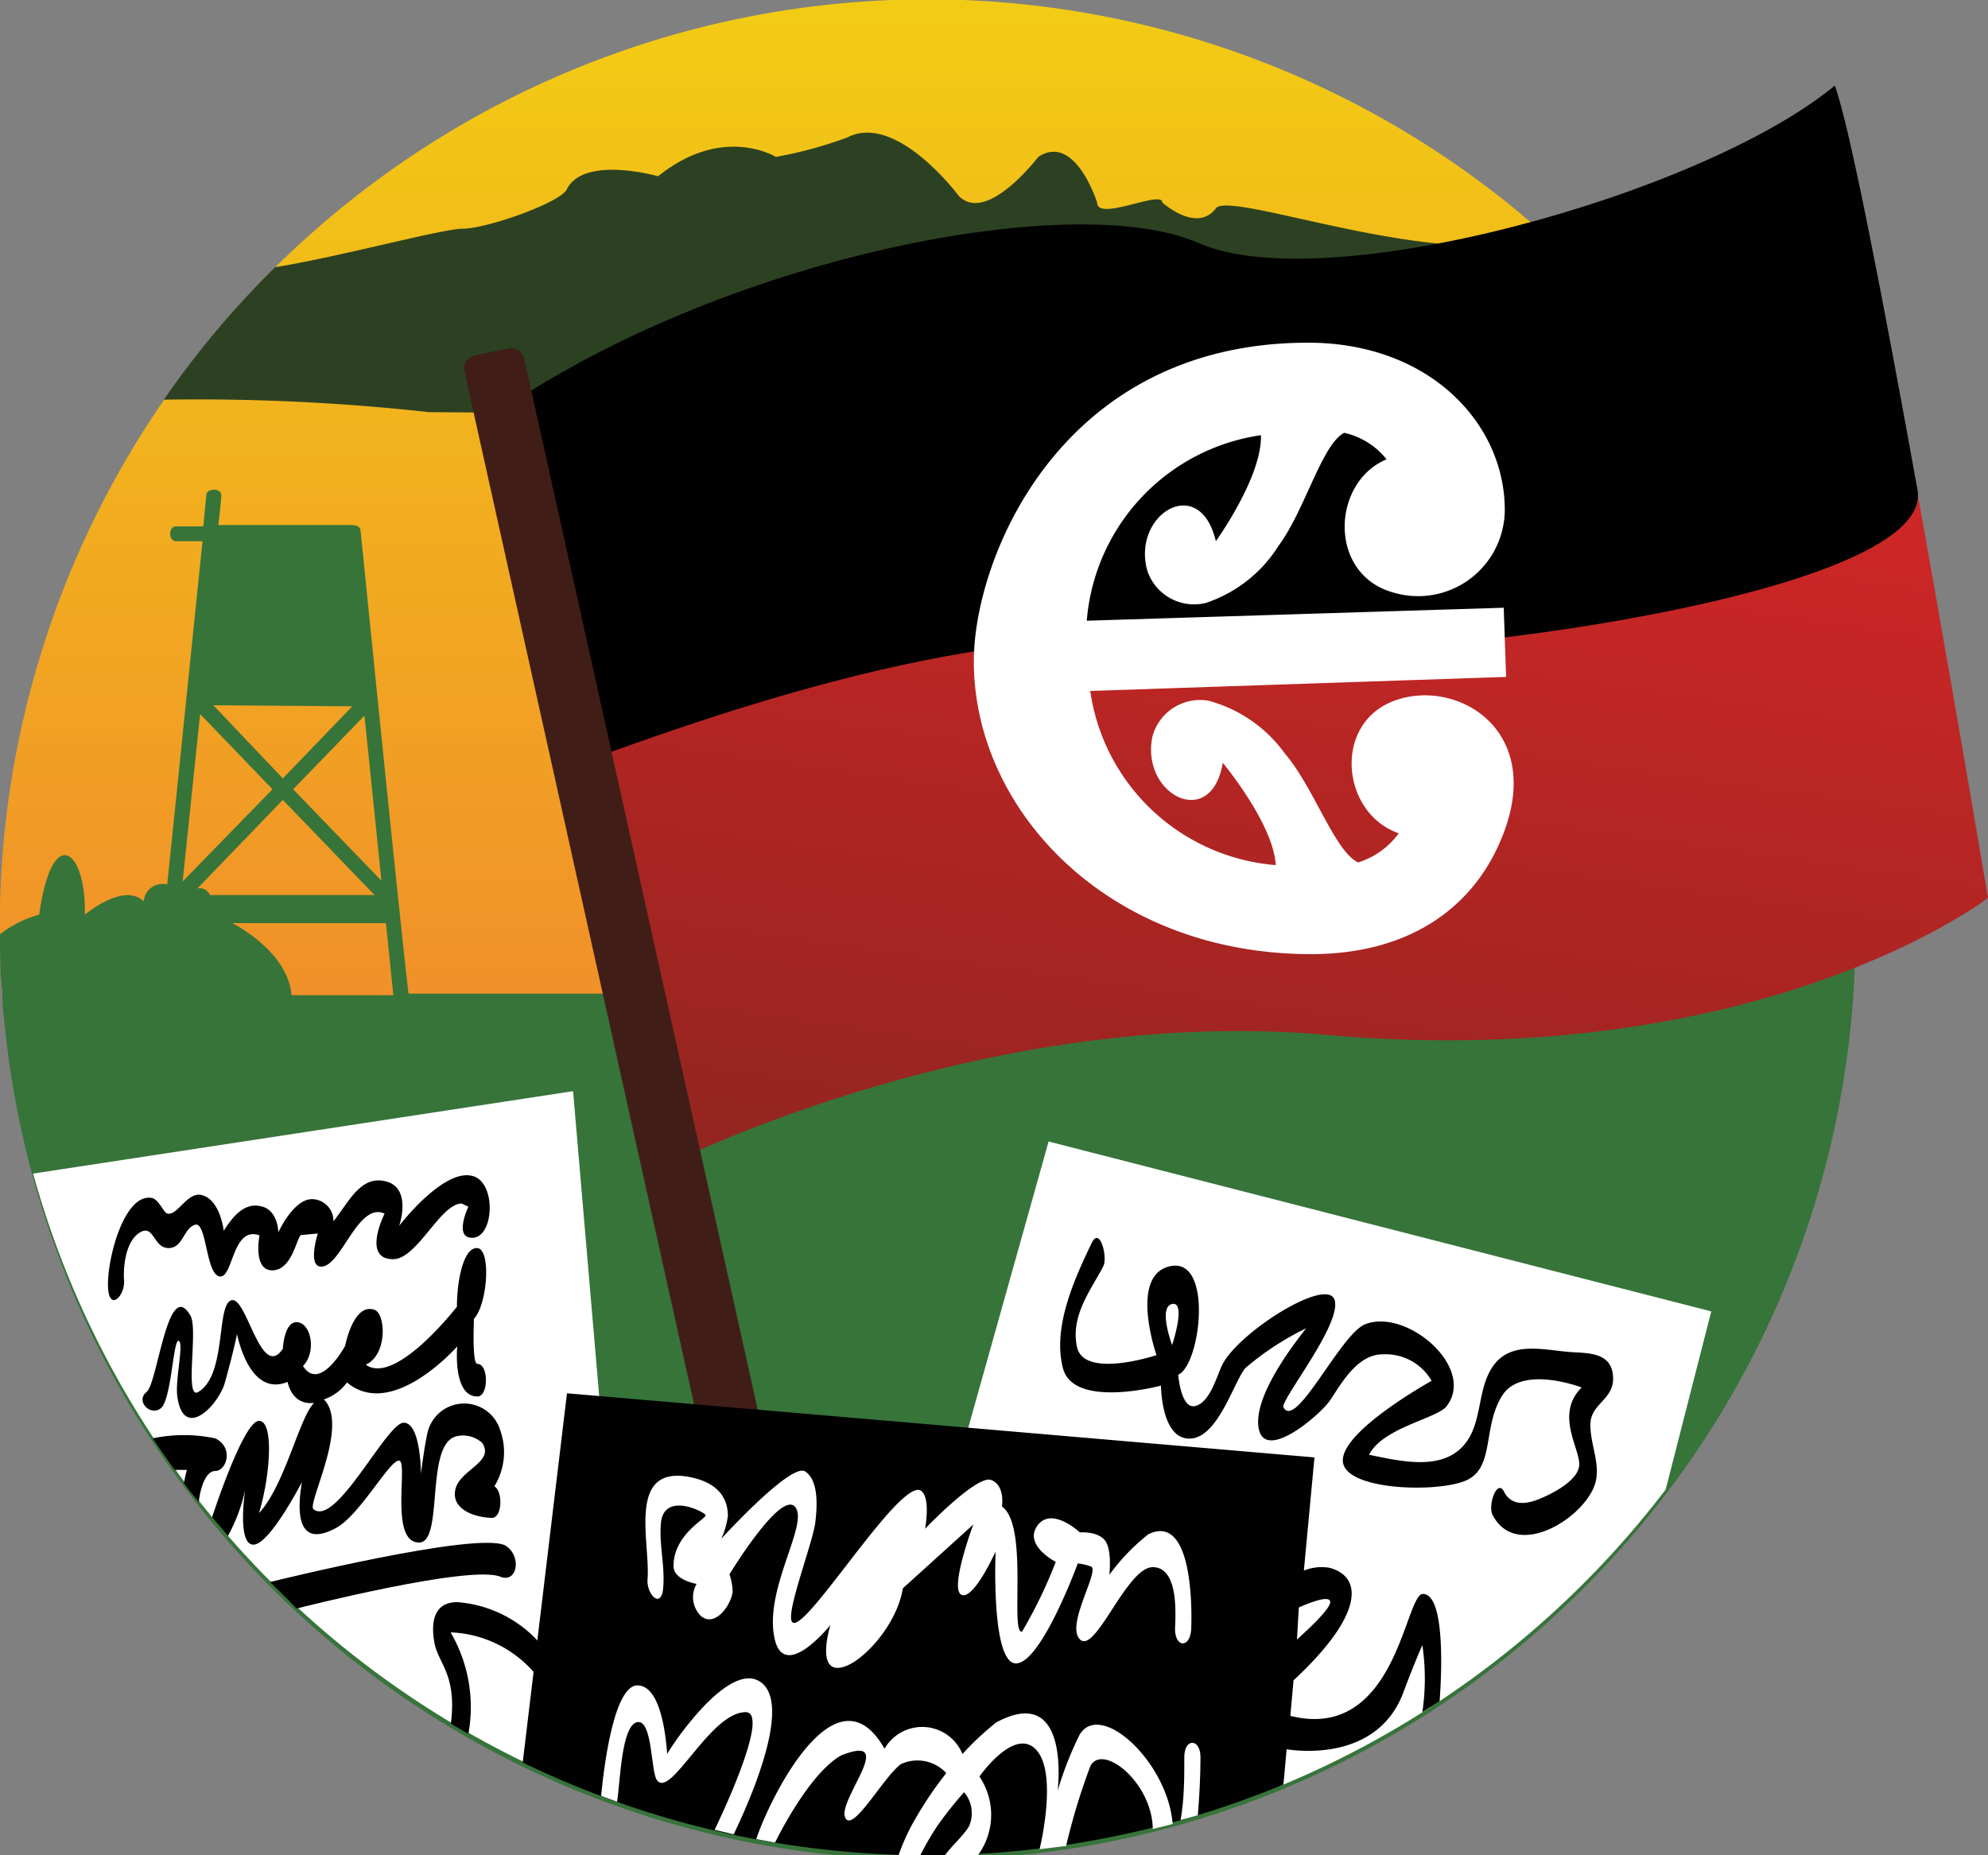
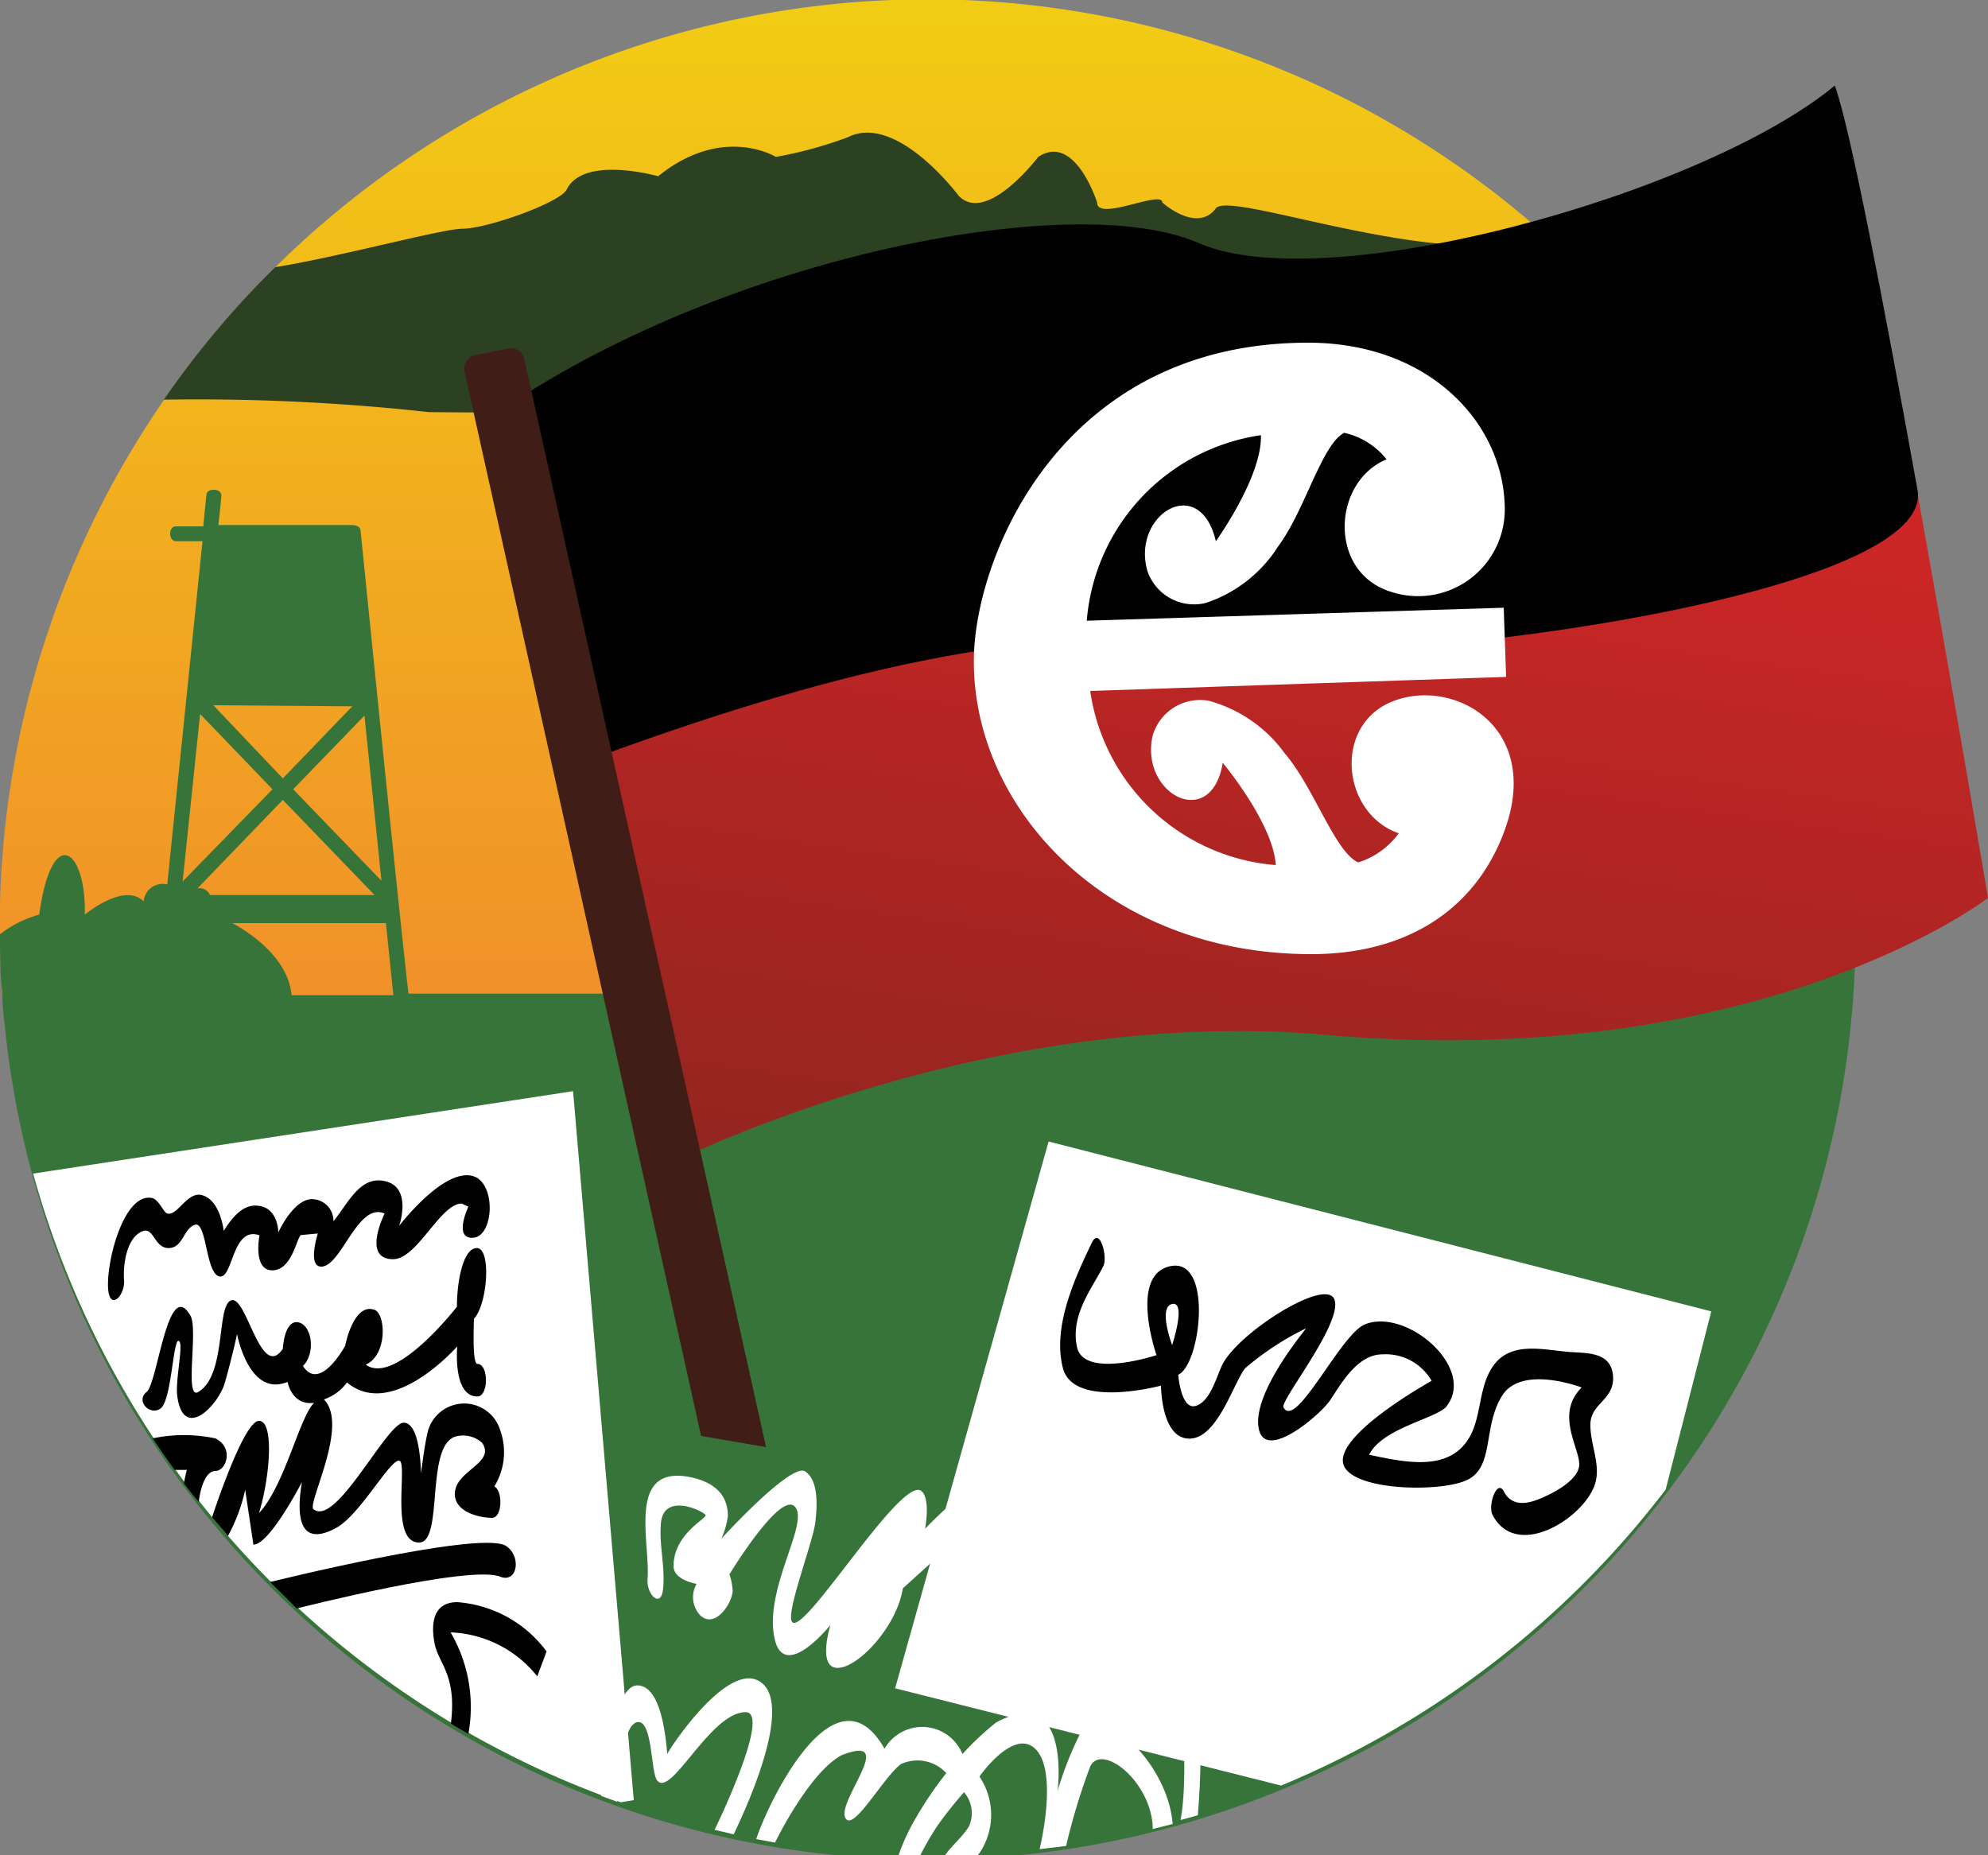
<svg xmlns="http://www.w3.org/2000/svg" width="75" height="70" viewBox="0 0 75 70">
  <rect x="0" y="0" width="75" height="70" fill="#808080" stroke="none" />
  <defs>
    <linearGradient id="a" x1="31.63" y1="42.25" x2="31.63" gradientUnits="userSpaceOnUse">
      <stop offset="0" stop-color="#f1892c" />
      <stop offset="1" stop-color="#f2cc14" />
    </linearGradient>
    <linearGradient id="b" x1="101.34" y1="22.72" x2="84.86" y2="83.16" gradientTransform="translate(-52.87 2.28) rotate(-7.15)" gradientUnits="userSpaceOnUse">
      <stop offset="0" stop-color="#d62627" />
      <stop offset="1" stop-color="#5c241a" />
    </linearGradient>
  </defs>
  <path d="M.75,42.23A35,35,0,0,1,63.26,14.34S46.35,43.07.75,42.23Z" fill="url(#a)" />
  <path d="M45.6,15.77,57.43,9.12c-4,.81-11.24-2-11.58-1.23-.73.9-2-.25-2-.25,0-.49-2.46.74-2.46,0,0,0-.83-2.64-2.22-1.72,0,0-1.94,2.56-3,1.47,0,0-2.34-3.15-4.19-2.21a15.54,15.54,0,0,1-2.71.74s-2-1.24-4.44.73c0,0-2.81-.8-3.45.5-.24.49-3,1.48-3.94,1.48-.74,0-4.76,1.09-7.06,1.45a34.49,34.49,0,0,0-4.2,5,79.44,79.44,0,0,1,10,.47Z" fill="#2c4122" />
  <path d="M59.54,37.49H15.41C15,33.94,13.62,20.15,13.6,20s-.19-.19-.36-.19h-5s.09-.8.11-1.1-.53-.3-.56-.06-.12,1.21-.12,1.21H6.64c-.3,0-.29.56,0,.56h1L6.31,33.37a.72.72,0,0,0-.89.64c-.74-.74-2.22.5-2.22.5.06-2.45-1.24-3.49-1.72,0A4.21,4.21,0,0,0,0,35.25c0,.75,0,1.5.09,2.24h0s0,.07,0,.11c0,.37.05.75.09,1.11l0,0A35,35,0,0,0,70,35ZM13.75,27l.64,6.23-3.33-3.45Zm.38,6.77H7.92a.42.42,0,0,0-.47-.25l3.22-3.34Zm-.84-7.12-2.62,2.72L8.05,26.61Zm-5.74.29,2.73,2.84L6.89,33.26Zm1.14,7.89,5.87,0,.28,2.72H11C10.85,35.83,8.69,34.79,8.69,34.79Z" fill="#37743a" />
  <path d="M69.2,3.23C70.38,6.38,75,33.88,75,33.88S66.28,40.62,49.5,39c-13-.94-24.69,5.13-24.69,5.13.49-1.81-1.45-12.76-3.52-20.47C21.29,23.7,65.12,13.64,69.2,3.23Z" fill="url(#b)" />
  <path d="M18.16,16c8.5-6.19,22.26-8.94,27.06-6.83s19-1.81,24-5.94c.56,1.48,1.88,8.38,3.12,15.25.75,4.14-21,6.82-25.83,5.95-7.19-1.28-16.15,1.26-24,4.14C21,22.18,19.27,16.24,18.16,16Z" fill="#010101" />
  <path d="M52.6,26.44c-2.33.86-2,4.25.17,5a3,3,0,0,1-1.53,1.1c-.88-.4-1.67-2.83-2.76-4.1a5.23,5.23,0,0,0-2.88-2,1.86,1.86,0,0,0-2.12,1.34c-.47,2.2,2.22,3.59,2.65,1,0,0,1.91,2.29,2,3.86a7.69,7.69,0,0,1-7-6.57l15.69-.53-.09-2.61L41,23.42a7.7,7.7,0,0,1,6.57-7c.05,1.57-1.7,4-1.7,4-.61-2.6-3.2-1-2.58,1.13a1.86,1.86,0,0,0,2.2,1.2,5.16,5.16,0,0,0,2.74-2.15c1-1.34,1.63-3.82,2.48-4.27a2.83,2.83,0,0,1,1.6,1c-2.06.86-2.21,4.27.17,5a3.27,3.27,0,0,0,4.29-3.09c0-3.26-2.84-6.31-7.42-6.31-9.38,0-12.61,8.18-12.61,12C36.72,30.54,41.79,36,49.47,36c3.55,0,6.11-1.63,7.23-4.5C58.27,27.51,54.93,25.57,52.6,26.44Z" fill="#fff" />
  <path d="M26.45,54.18,17.52,14a.52.52,0,0,1,.4-.6l1.26-.25a.5.5,0,0,1,.6.4L28.9,54.6Z" fill="#401e17" />
  <path d="M21.62,41.17,1.25,44.28A35.07,35.07,0,0,0,23.42,68l.49-.08Z" fill="#fff" />
  <path d="M5.36,46.46c.45-.19.45.63,1,.63s.56-.75,1-.88.4,1.85.92,1.95.47-1.92,1.51-1.55c0,0-.26,1.32.48,1.32s.91-1.19,1.08-1.33l.64-.06s-.4,1.25.13,1.25c.76,0,1.38-2.46,2.39-2,0,0-.87,1.72.32,1.72.91,0,1.78-2.1,2.59-2.1l.25.12s-.58,1.22.18,1.17.87-1.92.09-2.29c-1.1-.49-2.88,1.84-2.88,1.84s.49-1.4-.48-1.67-1.42.78-2,1.5a.82.82,0,0,0-.72-.83c-.75-.11-1.36,1.25-1.36,1.25s0-.9-.72-1c-.58-.1-1,.4-1.34.94,0,0-.13-1.23-.88-1.36-.51-.07-.87.78-1.23.71-.15,0-.32-.53-.6-.59-1.06-.2-1.73,2.41-1.65,3.44.07.83.64.24.6-.33S4.76,46.72,5.36,46.46Z" fill="#010101" />
-   <path d="M9.56,58.28c.61,0,1.82-2.34,1.83-2.36-.19,1.12-.19,2.53,1.29,1.73.9-.49,2-2.54,2.37-2.54s-.38,3.09.76,3.09c.94,0,.22-3.66,1.38-4a1.07,1.07,0,0,1,1,.24c.48.71-.8,1-1,1.72s.6,1.09,1.37,1.11c.39,0,.42-1,.09-1.19a2.45,2.45,0,0,0,.22-2.12,1.42,1.42,0,0,0-2.76.19c-.09.37-.23,1.45-.23,1.45s0-1.92-.65-1.92-2.57,4-3.42,3.25c-.15-.36,1.35-3.18.41-4.13a1.78,1.78,0,0,0,.87-.64c1.71,1.44,4.16-1.36,4.16-1.36s-.18,1.89.76,1.89c.43,0,.43-1.23,0-1.23-.19,0-.14-1.35-.13-1.7.52-.56.66-2.67.11-2.67s-.76,1.4-.75,2.21c0,0-2.32,3-3.44,2.19.83-.38.75-1.92.33-2.07-.59-.21-.95.63-1.11,1.36,0,0-.95,1.76-1.59.76.5-.5.33-1.57-.19-1.65s-.57,1-.57,1c-.83,1.23-1.36-2-1.94-1.83s-.17,2.82-1.25,3.46c-.53.32,0-2.34-.29-2.87-.86-1.52-1.24,2.54-1.66,2.87s.12.92.53.62.47-2.62.68-2.55-.14,1.48-.05,2.1c.21,1.54,1.34.57,1.74-.36.06-.13.45-1.63.51-2,.07.32.54,2.37,1.91,1.81,0,0,.15.9,1,.79-.55.53-1.11,3.13-2.08,4.16.41-1.33.59-3.48,0-3.48S8,57.25,8,57.25l.6.7a6.46,6.46,0,0,0,.65-1.74S8.93,58.28,9.56,58.28Z" fill="#010101" />
+   <path d="M9.56,58.28c.61,0,1.82-2.34,1.83-2.36-.19,1.12-.19,2.53,1.29,1.73.9-.49,2-2.54,2.37-2.54s-.38,3.09.76,3.09c.94,0,.22-3.66,1.38-4a1.07,1.07,0,0,1,1,.24c.48.71-.8,1-1,1.72s.6,1.09,1.37,1.11c.39,0,.42-1,.09-1.19a2.45,2.45,0,0,0,.22-2.12,1.42,1.42,0,0,0-2.76.19c-.09.37-.23,1.45-.23,1.45s0-1.92-.65-1.92-2.57,4-3.42,3.25c-.15-.36,1.35-3.18.41-4.13a1.78,1.78,0,0,0,.87-.64c1.71,1.44,4.16-1.36,4.16-1.36s-.18,1.89.76,1.89c.43,0,.43-1.23,0-1.23-.19,0-.14-1.35-.13-1.7.52-.56.66-2.67.11-2.67s-.76,1.4-.75,2.21c0,0-2.32,3-3.44,2.19.83-.38.75-1.92.33-2.07-.59-.21-.95.63-1.11,1.36,0,0-.95,1.76-1.59.76.5-.5.33-1.57-.19-1.65s-.57,1-.57,1c-.83,1.23-1.36-2-1.94-1.83s-.17,2.82-1.25,3.46c-.53.32,0-2.34-.29-2.87-.86-1.52-1.24,2.54-1.66,2.87s.12.92.53.62.47-2.62.68-2.55-.14,1.48-.05,2.1c.21,1.54,1.34.57,1.74-.36.06-.13.45-1.63.51-2,.07.32.54,2.37,1.91,1.81,0,0,.15.9,1,.79-.55.53-1.11,3.13-2.08,4.16.41-1.33.59-3.48,0-3.48S8,57.25,8,57.25l.6.7a6.46,6.46,0,0,0,.65-1.74Z" fill="#010101" />
  <path d="M8.12,55.5c.44,0,.7-.9,0-1.23a5.74,5.74,0,0,0-2.36,0c.27.4.55.8.83,1.19h.46a4.64,4.64,0,0,0-.11.51c.18.24.37.47.56.7C7.5,56.63,7.62,55.52,8.12,55.5Z" fill="#010101" />
  <path d="M17,61.59a4.39,4.39,0,0,1,3.27,1.66l.35-.94a4.61,4.61,0,0,0-3.37-1.86c-.93,0-1,.84-.85,1.58s.84,1.17.61,3c.22.14.44.26.66.39A5.59,5.59,0,0,0,17,61.59Z" fill="#010101" />
  <path d="M62.84,56.2l1.72-6.72-25-6.41L33.77,63.7l14.56,3.67A35.17,35.17,0,0,0,62.84,56.2Z" fill="#fff" />
  <path d="M60.84,51.8c-.14-.8-1-.74-1.63-.79-1-.08-2.21-.42-2.88.53-.54.77-.43,1.79-.85,2.61-.76,1.45-2.54,1-3.83.74h0c.5-1,2.46-1.35,2.9-1.8,1.19-1.46-1.49-3.76-3.06-3.12-.93.39-2.6,4-3.07,3.13-.13-.26,2.21-3.14,1.93-4.05s-3.71,1.27-4.26,2.49c-.21.46-.46,1.38-1,1.51s-.64-1.18-.64-1.18c.85-.38,1.32-4.41-.28-4.1s-.54,3.36-.54,3.36-2.74.91-3-.31.6-2.25,1-3.06c.16-.35-.14-1.49-.44-.87-.65,1.35-1.49,3.18-1.09,4.73s3.7.66,3.7.66,0,2,1.07,2,1.67-2.13,2.11-2.66a10.66,10.66,0,0,1,2.29-1.5c-.06.11-2,2.4-1.79,3.74s2.3-.46,2.68-1,1-1.76,2-1.76a2,2,0,0,1,1.85,1s-3.35,1.85-3.35,3,3.65,1.24,4.69.74.58-2,1.32-3.18,3-.31,3-.31c-1,1-.09,2.25-.09,2.9s-1.22,1.21-1.65,1.36-.93.18-1.19-.33-.62.53-.43.88c.86,1.65,3.23.26,3.8-1,.36-.79-.12-1.58-.11-2.42S61,52.81,60.84,51.8ZM44.22,49.2c.55-.11,0,1.55,0,1.55S43.68,49.32,44.22,49.2Z" fill="#010101" />
  <path d="M18.9,59.5c.64.22.78-.82.16-1.19-1.09-.55-8.87,1.38-8.87,1.38.34.34.69.67,1,1C11.23,60.68,17.82,59,18.9,59.5Z" fill="#010101" />
-   <path d="M53.68,60.14c-.68,0-1,5.6-5,4.6l.12-1.34c2.69-2.5,2.61-3.93,1.34-4.25a1.77,1.77,0,0,0-.95.11l.4-4.27-28.2-2.42L19.72,66.5a35.08,35.08,0,0,0,28.7.83L48.54,66c.5.08,3.45.43,4.41-2.16.37-1,.71-1.77.71-1.77a8.6,8.6,0,0,1,0,2.53l.65-.41S54.66,60.14,53.68,60.14Zm-3.5.27c.08.2-.65.91-1.25,1.45L49,60.65C49.55,60.41,50.11,60.22,50.18,60.41Z" fill="#010101" />
  <path d="M43.32,57.89a7.8,7.8,0,0,0-1.47,1.53s.12-1-.19-1.33-.92-.27-.92-.27-1.06-1-1.6-.26.69,1.37.69,1.37a18,18,0,0,1-1.27,2.63c-.47.12.26-4-.76-4.72,0,0,.13-.8-.41-1s-2.49,1.84-2.49,1.84.22-1.16-.15-1.43c-.79-.56-4.59,5.77-4.89,4.9-.16-.46.82-3,.9-3.72.06-.52.15-1.55-.38-1.91s-3.17,2.54-3.17,2.54a2.92,2.92,0,0,0,.25-.86c0-.84-.56-1.27-1.34-1.45-2.51-.56-1.58,2.42-1.69,3.83-.05.57.52,1.16.59.33s-.15-1.6-.09-2.38c.06-1.29,1.66-.49,1.69-.36s-1.21.72-1.21,1.92c0,.53.87.67.87.67a1,1,0,0,0,.15,1.2c.54.48,1.16-.41,1.21-.91a2.23,2.23,0,0,0-.12-.65S29.46,56.2,30,56.86s-1.28,3.23-.74,5.11c.44,1.38,2.07-.66,2.07-.66s-.51,1.62.27,1.62,2.24-1.57,2.46-3l2.66-2.41s-.91,2.43-.45,2.65,1.29-1.63,1.29-1.63-.18,4.22.77,4.22,2.33-3.77,2.33-3.77a1.91,1.91,0,0,1,.51.12c.31.19-1,2.26-.41,2.76s1.75-2.74,2.73-2.74.86,1.78.84,2.32c0,.74.58.74.61,0S45,57.07,43.32,57.89Z" fill="#fff" />
  <path d="M44.68,66.3c0,.77,0,1.58-.14,2.37l.65-.18c.06-.74.1-1.48.1-2.19S44.68,65.56,44.68,66.3Z" fill="#fff" />
  <path d="M40.73,65.45a13.15,13.15,0,0,0-.83,2.12s.52-4.11-2.32-2.58a10.92,10.92,0,0,0-1.27,1.19,1.64,1.64,0,0,0-2.94-.2c-1.85-3.26-4.38,2-4.84,3.41l.71.13s1.26-2.61,2.5-3.29c2.15-.85-.12,1.66.14,2.33s1.44-1.51,2.11-2a1.48,1.48,0,0,1,1.71.34,13.89,13.89,0,0,0-1.13,1.66A7.82,7.82,0,0,0,33.9,70l.82,0a10.5,10.5,0,0,1,.65-1.12,15.39,15.39,0,0,1,1-1.26,1.22,1.22,0,0,1,.19,1.28c-.23.39-.63.71-.9,1.09q.61,0,1.23,0l.06-.07a2.58,2.58,0,0,0,0-2.89s1.33-1.91,2.15-1,.12,3.74.12,3.74l1-.12a24.11,24.11,0,0,1,.91-3c.44-.91,2.34.59,2.36,2.36l.75-.19C44.06,66.49,41.52,64.14,40.73,65.45Z" fill="#fff" />
  <path d="M28.54,63.38c-1.25-.51-3.33,2.67-3.36,2.79s-.08-2.55-1.12-2.58-1.38,4.17-1.38,4.17l.6.22c.12-.74.16-2.86.75-3s.52,1.85.75,2.18c.52.74,2-2.56,3.35-2.56,1,0-1.17,4.44-1.17,4.44l.72.17C28.84,66.79,29.79,63.9,28.54,63.38Z" fill="#fff" />
</svg>